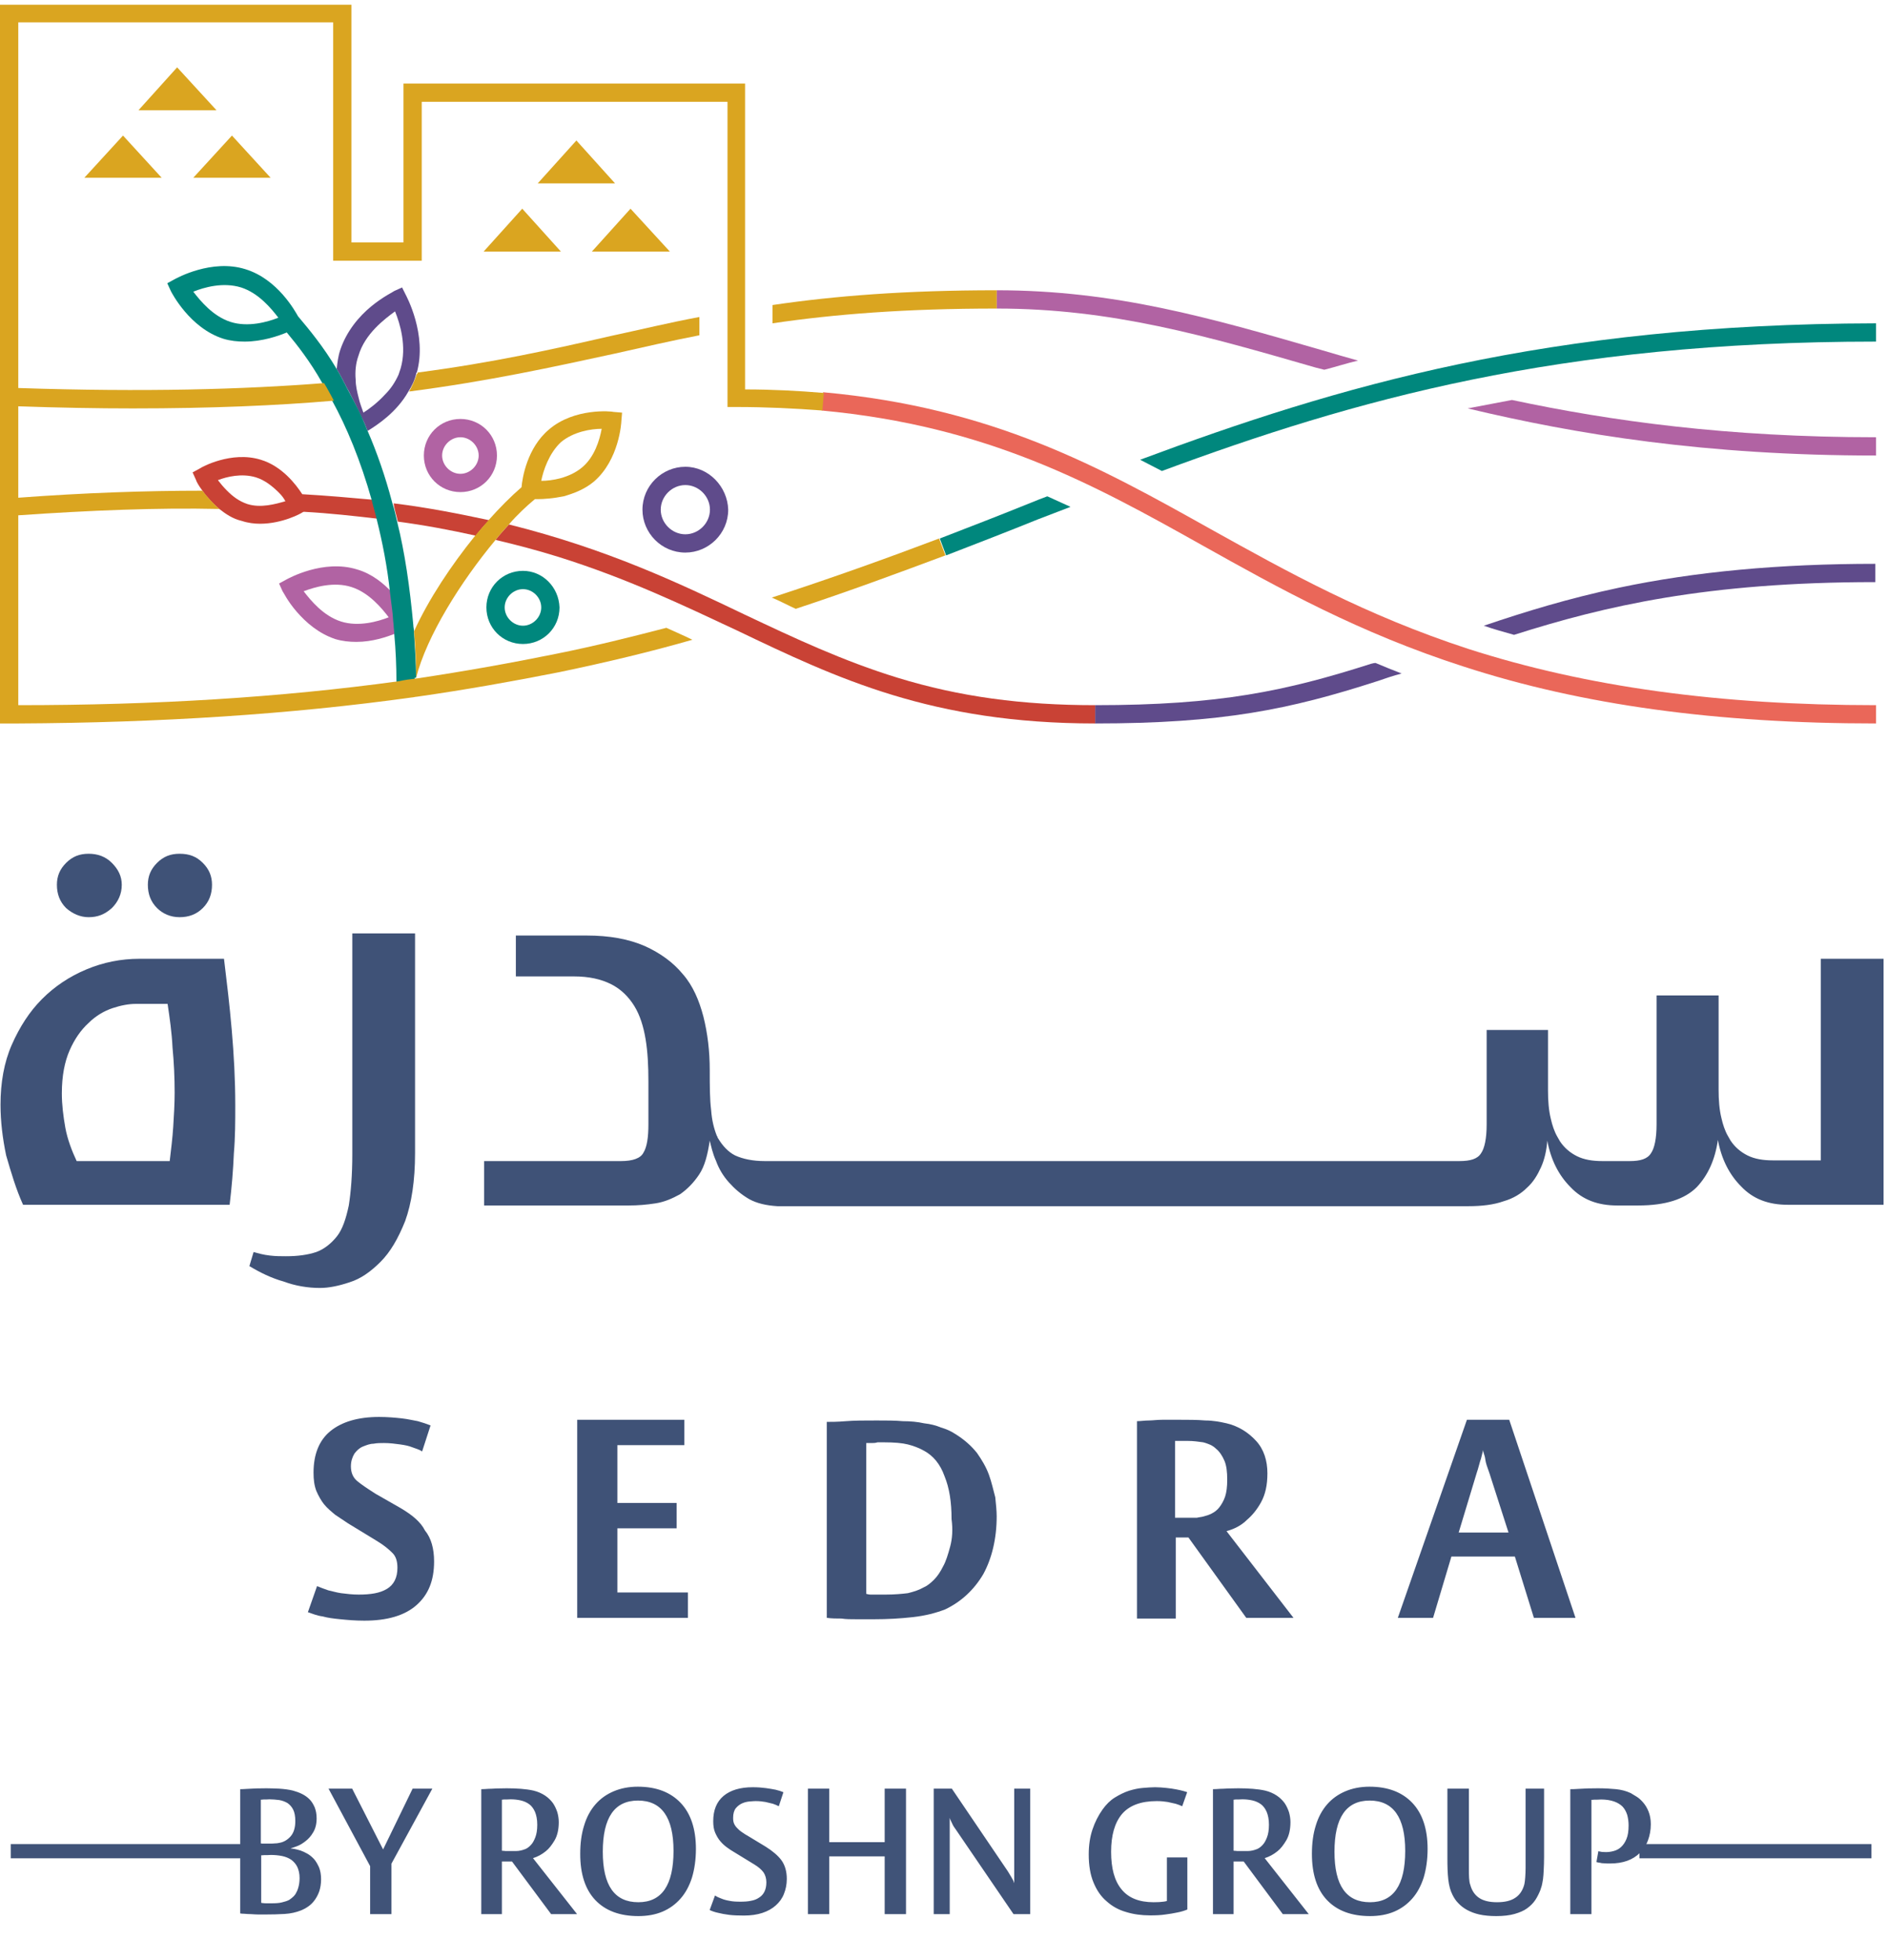
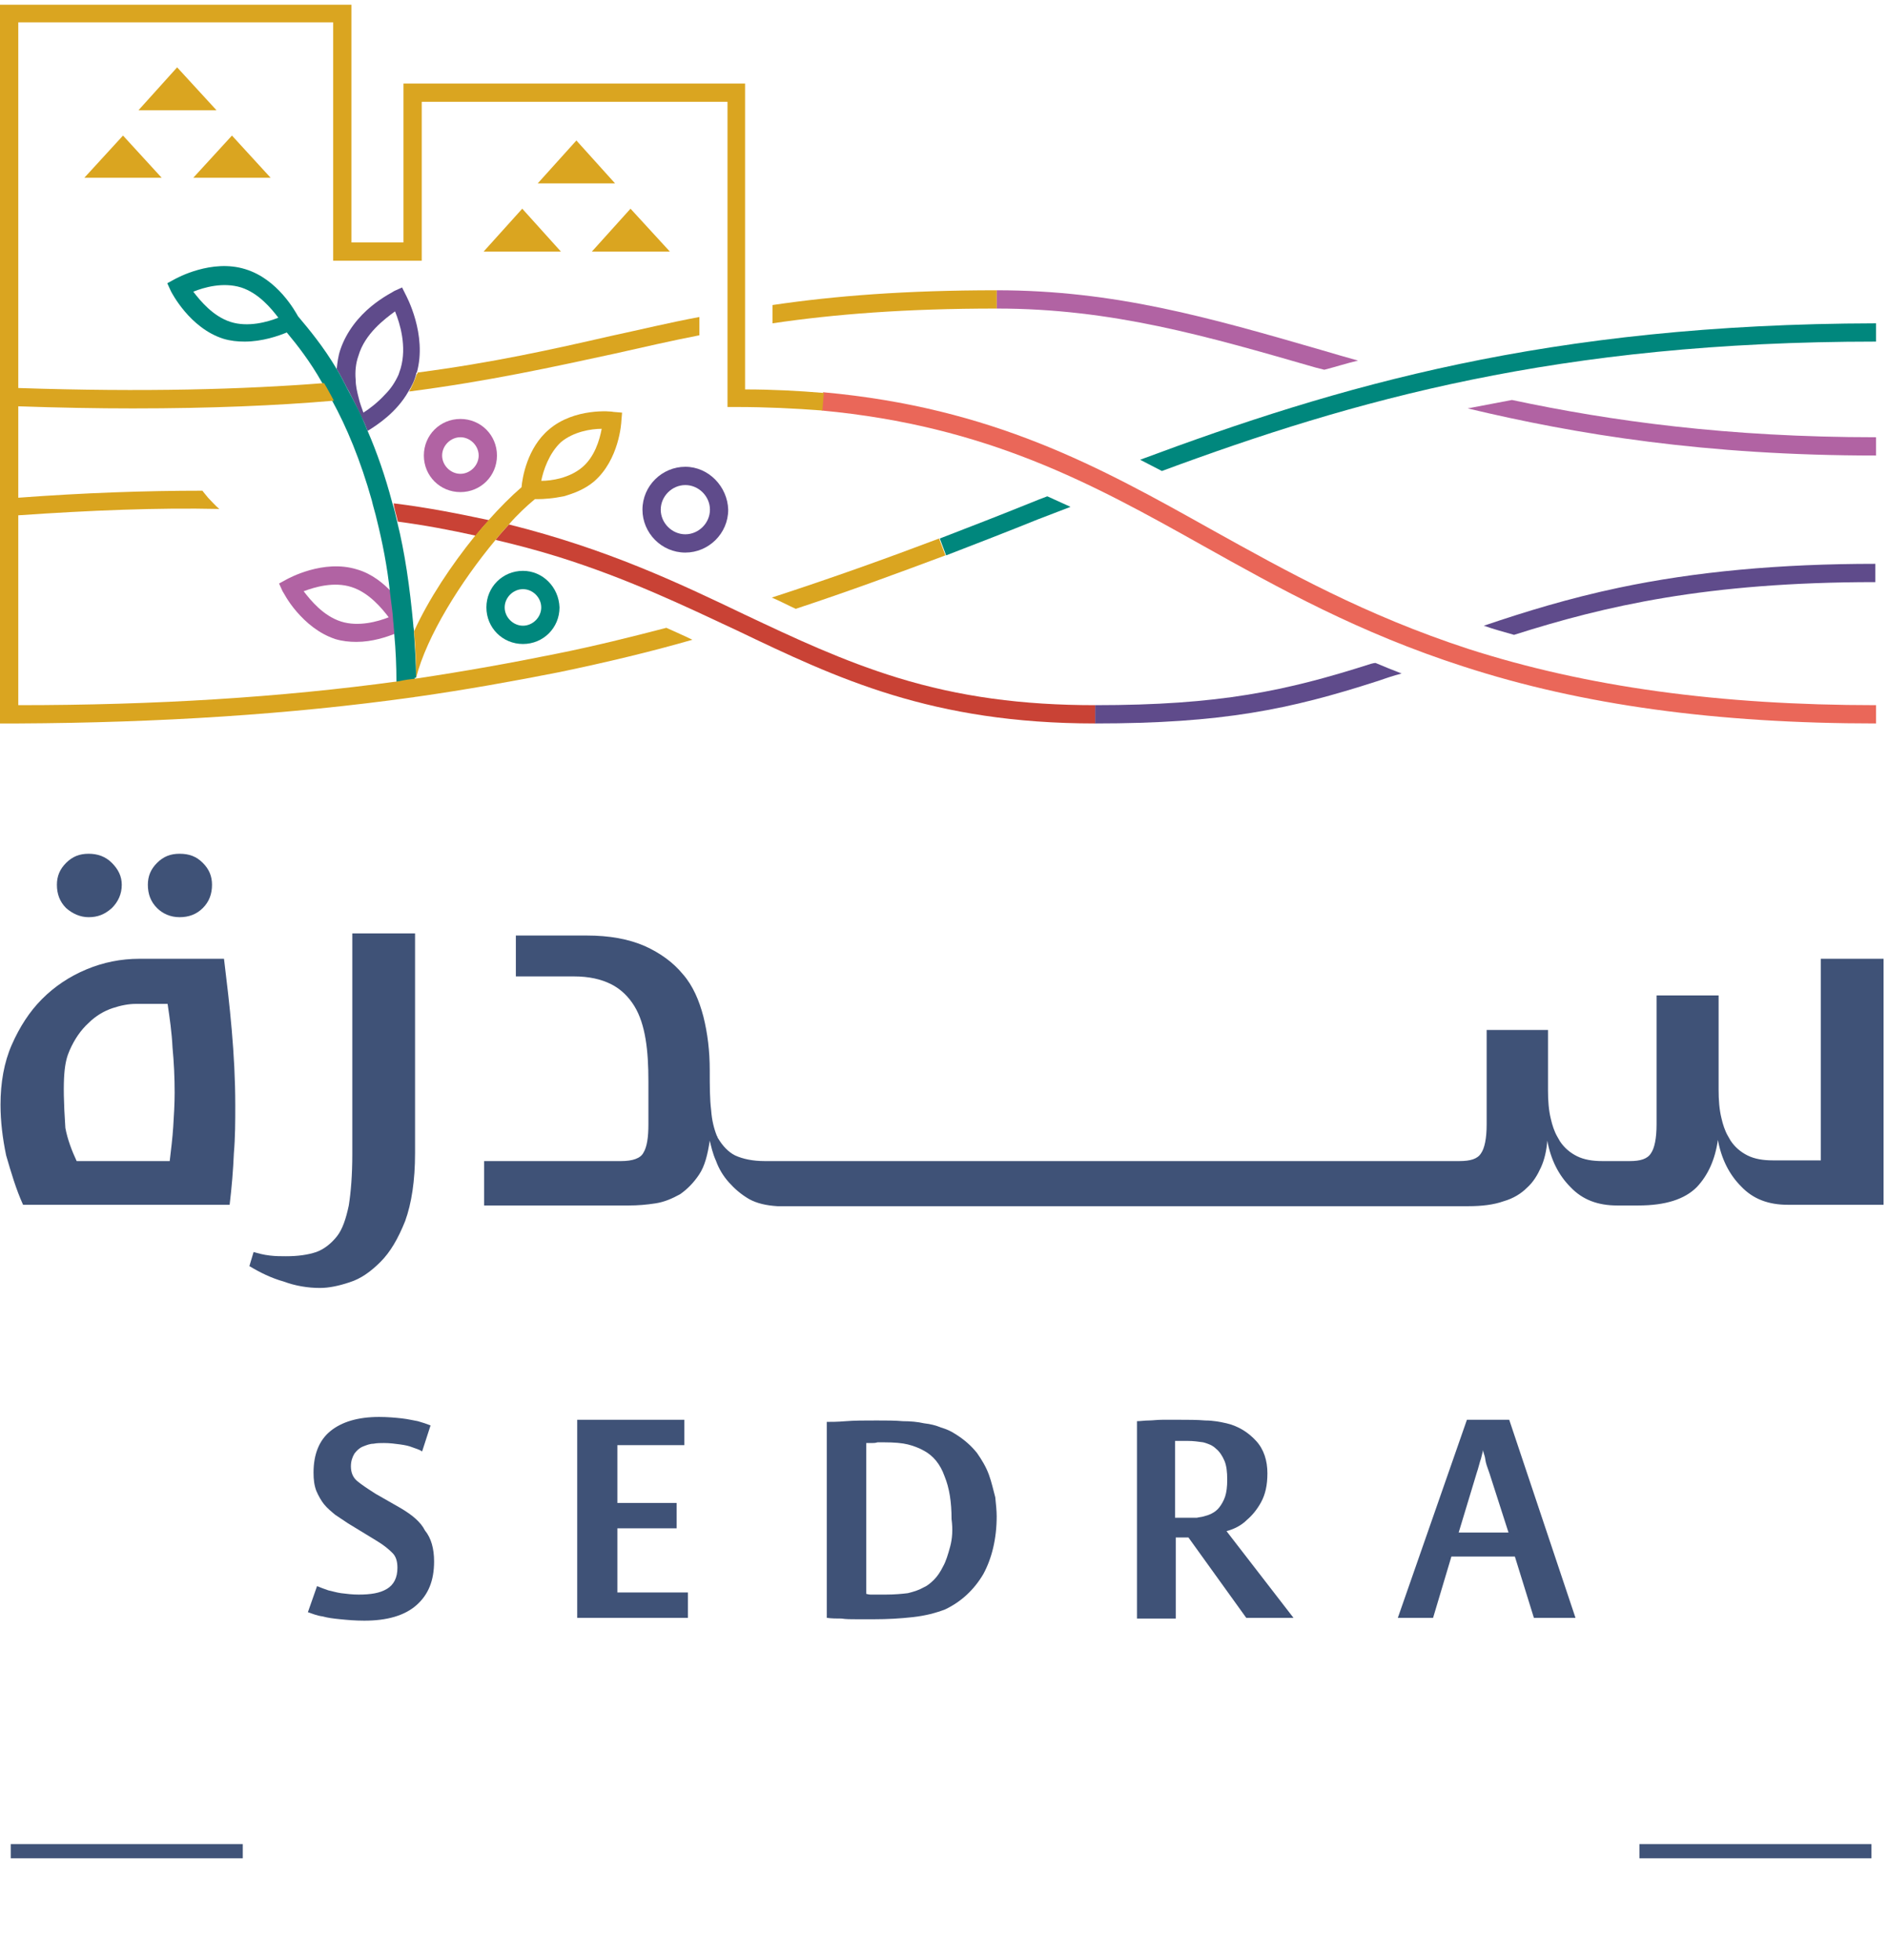
<svg xmlns="http://www.w3.org/2000/svg" width="210" height="218" viewBox="0 0 210 218" fill="none">
  <rect x="1.199" y="205.088" width="25.804" height="1.582" fill="#405378" />
-   <path d="M35.714 209.005C35.714 209.519 35.635 209.954 35.516 210.329C35.377 210.725 35.2 211.041 35.002 211.318C34.804 211.594 34.567 211.831 34.31 212.009C34.033 212.207 33.776 212.345 33.539 212.444C32.946 212.681 32.333 212.82 31.661 212.859C30.989 212.899 30.258 212.919 29.467 212.919C29.27 212.919 29.052 212.919 28.775 212.919C28.499 212.919 28.222 212.899 27.945 212.879C27.668 212.879 27.431 212.859 27.194 212.84C26.957 212.84 26.799 212.82 26.72 212.8V198.983C26.759 198.983 27.056 198.983 27.609 198.943C28.143 198.904 28.815 198.884 29.645 198.884C30.021 198.884 30.495 198.904 31.049 198.924C31.602 198.963 32.116 199.022 32.59 199.141C32.946 199.24 33.282 199.359 33.599 199.517C33.915 199.675 34.191 199.872 34.429 200.11C34.666 200.347 34.844 200.643 35.002 200.999C35.14 201.355 35.219 201.75 35.219 202.225C35.219 202.857 35.081 203.371 34.844 203.767C34.607 204.182 34.31 204.518 33.994 204.755C33.678 205.012 33.342 205.21 33.025 205.328C32.709 205.447 32.472 205.526 32.314 205.565C32.393 205.585 32.531 205.605 32.729 205.625C32.926 205.664 33.164 205.723 33.421 205.803C33.658 205.882 33.915 206 34.191 206.158C34.468 206.317 34.705 206.514 34.943 206.771C35.16 207.028 35.338 207.344 35.496 207.7C35.635 208.056 35.714 208.491 35.714 209.005ZM32.847 202.521C32.847 202.007 32.768 201.572 32.61 201.256C32.452 200.94 32.235 200.703 31.978 200.525C31.701 200.367 31.404 200.248 31.049 200.189C30.693 200.149 30.337 200.11 29.961 200.11C29.823 200.11 29.704 200.129 29.605 200.129C29.487 200.129 29.388 200.129 29.309 200.129C29.19 200.149 29.092 200.149 29.012 200.149V205.012C29.052 205.032 29.131 205.032 29.25 205.032H30.159C30.258 205.032 30.396 205.032 30.574 205.012C30.752 205.012 30.91 204.992 31.068 204.953C31.543 204.874 31.958 204.636 32.314 204.241C32.669 203.846 32.847 203.272 32.847 202.521ZM33.322 208.866C33.322 208.372 33.223 207.957 33.065 207.621C32.907 207.305 32.669 207.028 32.393 206.83C32.096 206.633 31.76 206.494 31.365 206.415C30.97 206.336 30.554 206.297 30.119 206.297C29.961 206.297 29.823 206.317 29.704 206.317C29.586 206.317 29.467 206.317 29.368 206.317C29.25 206.336 29.131 206.336 29.052 206.336V211.614C29.092 211.634 29.171 211.654 29.289 211.654C29.368 211.673 29.487 211.673 29.645 211.673H30.238C30.673 211.673 31.029 211.654 31.345 211.575C31.642 211.495 31.879 211.436 32.037 211.357C32.156 211.318 32.274 211.219 32.432 211.1C32.59 210.982 32.729 210.843 32.867 210.645C32.986 210.448 33.104 210.211 33.183 209.914C33.262 209.637 33.322 209.282 33.322 208.866ZM43.541 207.265V212.879H41.169V207.542L36.544 198.924H39.173L42.612 205.684L45.894 198.924H48.088L43.541 207.265ZM61.301 212.879L56.952 207.028H55.825V212.879H53.532V198.983C53.77 198.983 54.027 198.963 54.323 198.943C54.56 198.943 54.857 198.924 55.213 198.904C55.549 198.904 55.924 198.884 56.359 198.884C56.932 198.884 57.466 198.904 57.96 198.943C58.454 198.983 58.909 199.042 59.344 199.141C59.838 199.26 60.273 199.457 60.629 199.695C60.985 199.932 61.261 200.209 61.498 200.525C61.716 200.841 61.874 201.197 61.993 201.553C62.092 201.908 62.151 202.284 62.151 202.64C62.151 203.47 61.993 204.142 61.696 204.656C61.38 205.19 61.064 205.605 60.708 205.882C60.273 206.237 59.798 206.494 59.285 206.653L64.187 212.879H61.301ZM59.759 202.936C59.759 202.343 59.66 201.869 59.502 201.493C59.344 201.138 59.127 200.841 58.85 200.643C58.573 200.446 58.257 200.307 57.901 200.228C57.545 200.149 57.169 200.11 56.794 200.11C56.596 200.11 56.458 200.129 56.339 200.129C56.221 200.129 56.122 200.129 56.043 200.129C55.944 200.149 55.865 200.149 55.825 200.149V205.822C55.885 205.842 55.964 205.842 56.063 205.842C56.142 205.862 56.24 205.862 56.359 205.862H56.754C57.011 205.862 57.229 205.862 57.407 205.862C57.565 205.862 57.743 205.842 57.921 205.803C58.039 205.783 58.217 205.723 58.435 205.644C58.632 205.565 58.85 205.407 59.047 205.19C59.245 204.992 59.403 204.696 59.542 204.34C59.68 203.984 59.759 203.529 59.759 202.936ZM77.406 205.625C77.406 206.811 77.248 207.878 76.971 208.807C76.675 209.736 76.26 210.507 75.706 211.14C75.153 211.772 74.481 212.266 73.69 212.602C72.899 212.938 71.99 213.097 71.001 213.097C68.946 213.097 67.345 212.504 66.218 211.318C65.091 210.132 64.538 208.412 64.538 206.178C64.538 204.992 64.676 203.944 64.973 203.015C65.249 202.086 65.684 201.296 66.238 200.663C66.791 200.031 67.463 199.556 68.254 199.22C69.045 198.884 69.934 198.706 70.942 198.706C72.998 198.706 74.579 199.319 75.706 200.505C76.833 201.691 77.406 203.411 77.406 205.625ZM74.915 205.842C74.915 202.126 73.591 200.248 70.962 200.248C68.353 200.248 67.048 202.146 67.048 205.941C67.048 209.697 68.353 211.555 71.001 211.555C73.611 211.555 74.915 209.657 74.915 205.842ZM87.515 208.965C87.515 209.578 87.396 210.132 87.198 210.626C87.001 211.14 86.685 211.555 86.289 211.911C85.894 212.266 85.4 212.543 84.807 212.741C84.214 212.938 83.522 213.037 82.751 213.037C82.118 213.037 81.565 213.018 81.091 212.958C80.616 212.899 80.221 212.82 79.904 212.741C79.509 212.662 79.193 212.543 78.936 212.425L79.529 210.804C79.727 210.942 79.984 211.061 80.26 211.159C80.498 211.258 80.774 211.337 81.13 211.397C81.486 211.476 81.881 211.495 82.356 211.495C82.771 211.495 83.166 211.476 83.522 211.397C83.878 211.337 84.174 211.219 84.431 211.041C84.688 210.883 84.886 210.665 85.024 210.389C85.162 210.112 85.242 209.776 85.242 209.341C85.242 208.906 85.123 208.53 84.925 208.234C84.708 207.937 84.372 207.641 83.917 207.364L81.624 205.961C81.387 205.822 81.13 205.664 80.873 205.467C80.596 205.269 80.359 205.051 80.122 204.775C79.885 204.498 79.707 204.182 79.549 203.826C79.391 203.47 79.331 203.035 79.331 202.541C79.331 201.315 79.707 200.386 80.478 199.734C81.229 199.102 82.316 198.766 83.719 198.766C84.273 198.766 84.767 198.805 85.202 198.864C85.617 198.924 85.973 198.983 86.269 199.042C86.606 199.121 86.902 199.22 87.139 199.319L86.625 200.881C86.428 200.782 86.21 200.683 85.973 200.604C85.736 200.545 85.459 200.485 85.143 200.406C84.826 200.347 84.451 200.307 84.036 200.307C83.878 200.307 83.68 200.327 83.403 200.347C83.126 200.367 82.85 200.426 82.573 200.545C82.296 200.663 82.039 200.861 81.842 201.098C81.644 201.355 81.545 201.711 81.545 202.165C81.545 202.403 81.565 202.62 81.644 202.798C81.723 202.976 81.822 203.134 81.98 203.292C82.118 203.45 82.296 203.608 82.534 203.767C82.751 203.925 83.008 204.083 83.324 204.261L85.182 205.387C85.933 205.862 86.526 206.356 86.922 206.89C87.317 207.443 87.515 208.135 87.515 208.965ZM98.401 212.879V206.455H92.234V212.879H89.862V198.924H92.234V204.874H98.401V198.924H100.773V212.879H98.401ZM112.733 212.879L106.328 203.49C106.17 203.272 106.032 203.075 105.952 202.897L105.755 202.482C105.695 202.363 105.656 202.245 105.636 202.165V212.879H103.857V198.924H105.873L112.1 208.115C112.258 208.392 112.396 208.609 112.495 208.768C112.574 208.926 112.653 209.064 112.713 209.163C112.752 209.282 112.792 209.38 112.812 209.44V198.924H114.591V212.879H112.733ZM132.068 212.365C131.732 212.504 131.357 212.622 130.922 212.701C130.546 212.78 130.111 212.859 129.617 212.919C129.103 212.998 128.55 213.018 127.917 213.018C126.968 213.018 126.079 212.899 125.249 212.642C124.418 212.405 123.707 212.009 123.094 211.456C122.461 210.922 121.987 210.23 121.631 209.361C121.275 208.511 121.098 207.463 121.098 206.237C121.098 205.21 121.236 204.3 121.513 203.47C121.789 202.64 122.165 201.908 122.639 201.236C123.035 200.683 123.489 200.228 124.003 199.912C124.517 199.596 125.031 199.339 125.565 199.161C126.079 199.003 126.593 198.884 127.107 198.845C127.621 198.805 128.075 198.766 128.471 198.766C128.905 198.766 129.34 198.805 129.736 198.845C130.131 198.884 130.507 198.943 130.823 199.003C131.139 199.062 131.396 199.121 131.614 199.181C131.811 199.24 131.969 199.279 132.048 199.319L131.495 200.881C131.278 200.782 131.04 200.683 130.764 200.604C130.526 200.545 130.23 200.485 129.874 200.406C129.518 200.347 129.123 200.307 128.668 200.307C126.889 200.307 125.604 200.802 124.794 201.75C123.984 202.719 123.588 204.122 123.588 205.941C123.588 207.799 123.964 209.183 124.754 210.132C125.525 211.08 126.711 211.555 128.312 211.555C128.767 211.555 129.123 211.535 129.4 211.495C129.538 211.476 129.676 211.456 129.795 211.416V206.573H132.068V212.365ZM142.685 212.879L138.337 207.028H137.21V212.879H134.917V198.983C135.154 198.983 135.411 198.963 135.707 198.943C135.945 198.943 136.241 198.924 136.597 198.904C136.933 198.904 137.309 198.884 137.743 198.884C138.317 198.884 138.85 198.904 139.345 198.943C139.839 198.983 140.293 199.042 140.728 199.141C141.222 199.26 141.657 199.457 142.013 199.695C142.369 199.932 142.646 200.209 142.883 200.525C143.1 200.841 143.258 201.197 143.377 201.553C143.476 201.908 143.535 202.284 143.535 202.64C143.535 203.47 143.377 204.142 143.081 204.656C142.764 205.19 142.448 205.605 142.092 205.882C141.657 206.237 141.183 206.494 140.669 206.653L145.571 212.879H142.685ZM141.143 202.936C141.143 202.343 141.045 201.869 140.886 201.493C140.728 201.138 140.511 200.841 140.234 200.643C139.957 200.446 139.641 200.307 139.285 200.228C138.93 200.149 138.554 200.11 138.178 200.11C137.981 200.11 137.842 200.129 137.724 200.129C137.605 200.129 137.506 200.129 137.427 200.129C137.328 200.149 137.249 200.149 137.21 200.149V205.822C137.269 205.842 137.348 205.842 137.447 205.842C137.526 205.862 137.625 205.862 137.743 205.862H138.139C138.396 205.862 138.613 205.862 138.791 205.862C138.949 205.862 139.127 205.842 139.305 205.803C139.424 205.783 139.602 205.723 139.819 205.644C140.017 205.565 140.234 205.407 140.432 205.19C140.629 204.992 140.788 204.696 140.926 204.34C141.064 203.984 141.143 203.529 141.143 202.936ZM158.79 205.625C158.79 206.811 158.632 207.878 158.356 208.807C158.059 209.736 157.644 210.507 157.09 211.14C156.537 211.772 155.865 212.266 155.074 212.602C154.284 212.938 153.374 213.097 152.386 213.097C150.33 213.097 148.729 212.504 147.602 211.318C146.476 210.132 145.922 208.412 145.922 206.178C145.922 204.992 146.06 203.944 146.357 203.015C146.634 202.086 147.069 201.296 147.622 200.663C148.176 200.031 148.848 199.556 149.638 199.22C150.429 198.884 151.318 198.706 152.327 198.706C154.382 198.706 155.964 199.319 157.09 200.505C158.217 201.691 158.79 203.411 158.79 205.625ZM156.3 205.842C156.3 202.126 154.975 200.248 152.346 200.248C149.737 200.248 148.432 202.146 148.432 205.941C148.432 209.697 149.737 211.555 152.386 211.555C154.995 211.555 156.3 209.657 156.3 205.842ZM171.746 206.514C171.746 207.068 171.726 207.562 171.706 207.957C171.686 208.353 171.667 208.708 171.627 208.985C171.588 209.282 171.528 209.519 171.489 209.716C171.429 209.914 171.37 210.092 171.331 210.211C171.172 210.606 170.995 210.962 170.777 211.298C170.54 211.654 170.243 211.95 169.868 212.227C169.492 212.504 169.018 212.701 168.464 212.859C167.911 213.018 167.219 213.097 166.428 213.097C165.717 213.097 165.084 213.037 164.55 212.919C164.017 212.8 163.562 212.622 163.167 212.405C162.771 212.187 162.455 211.93 162.198 211.654C161.921 211.377 161.724 211.061 161.566 210.744C161.328 210.29 161.17 209.716 161.091 209.025C161.012 208.333 160.992 207.542 160.992 206.633V198.924H163.384V207.839C163.384 208.194 163.384 208.53 163.404 208.847C163.424 209.163 163.463 209.44 163.542 209.637C163.72 210.29 164.056 210.764 164.531 211.08C165.005 211.397 165.677 211.555 166.507 211.555C167.377 211.555 168.049 211.397 168.543 211.061C169.038 210.744 169.374 210.23 169.552 209.558C169.591 209.361 169.631 209.104 169.65 208.768C169.67 208.451 169.69 208.115 169.69 207.759V198.924H171.746V206.514ZM183.618 202.877C183.618 203.549 183.499 204.142 183.301 204.676C183.104 205.229 182.807 205.684 182.412 206.06C182.016 206.455 181.542 206.751 180.989 206.949C180.435 207.147 179.803 207.246 179.091 207.246C178.834 207.246 178.617 207.246 178.439 207.226C178.241 207.226 178.083 207.206 177.964 207.166C177.806 207.147 177.687 207.127 177.569 207.087L177.786 205.862C177.826 205.901 177.905 205.921 177.984 205.921C178.103 205.961 178.32 205.98 178.636 205.98C178.913 205.98 179.19 205.941 179.486 205.862C179.783 205.783 180.06 205.644 180.297 205.427C180.534 205.21 180.751 204.913 180.91 204.518C181.068 204.142 181.147 203.648 181.147 203.015C181.147 202.581 181.087 202.185 180.989 201.829C180.87 201.474 180.712 201.177 180.475 200.92C180.237 200.683 179.921 200.485 179.526 200.347C179.13 200.209 178.636 200.129 178.083 200.129C177.925 200.129 177.767 200.149 177.648 200.149C177.529 200.149 177.411 200.149 177.312 200.149C177.193 200.169 177.094 200.169 177.015 200.169V212.879H174.663V198.983C174.841 198.983 175.177 198.983 175.691 198.943C176.205 198.904 176.877 198.884 177.727 198.884C178.498 198.884 179.17 198.924 179.763 198.983C180.336 199.042 180.87 199.181 181.384 199.418C181.562 199.517 181.779 199.655 182.036 199.813C182.293 199.971 182.53 200.189 182.768 200.465C183.005 200.742 183.202 201.058 183.361 201.454C183.519 201.849 183.618 202.324 183.618 202.877Z" fill="#405378" />
  <rect x="182.352" y="205.088" width="25.804" height="1.582" fill="#405378" />
  <path d="M208.672 78.425V80.459C191.002 80.459 175.991 78.425 162.778 74.124C151.129 70.37 142.294 65.443 133.772 60.672C121.497 53.79 109.848 47.377 91.397 45.656L91.553 43.623C110.473 45.343 122.279 51.913 134.71 58.873C143.154 63.566 151.832 68.415 163.325 72.169C176.46 76.392 191.237 78.425 208.672 78.425Z" fill="#EA6759" />
  <path d="M180.056 65.365C174.505 66.538 169.658 68.024 165.045 69.588C166.139 69.979 167.312 70.292 168.407 70.605C178.492 67.398 189.829 64.739 208.593 64.739V62.705C197.96 62.705 188.578 63.566 180.056 65.365Z" fill="#5F4B8B" />
  <path d="M152.536 73.811C142.997 76.861 135.648 78.425 121.81 78.425V80.459C135.961 80.459 143.466 78.895 153.161 75.766C154.099 75.453 154.959 75.141 155.898 74.906C154.881 74.515 153.943 74.124 153.005 73.733C152.77 73.733 152.614 73.811 152.536 73.811Z" fill="#5F4B8B" />
  <path d="M76.229 51.913C73.649 51.913 71.46 54.024 71.46 56.683C71.46 59.264 73.571 61.454 76.229 61.454C78.809 61.454 80.998 59.342 80.998 56.683C80.92 54.102 78.809 51.913 76.229 51.913ZM76.229 59.421C74.744 59.421 73.493 58.169 73.493 56.683C73.493 55.197 74.744 53.946 76.229 53.946C77.715 53.946 78.966 55.197 78.966 56.683C78.966 58.169 77.715 59.421 76.229 59.421Z" fill="#5F4B8B" />
  <path d="M44.721 31.969L43.861 32.36C43.783 32.439 42.61 32.986 41.281 34.081C39.952 35.176 38.545 36.818 37.841 38.93C37.607 39.634 37.528 40.338 37.45 41.042C37.685 41.433 37.919 41.824 38.154 42.293C38.232 42.528 38.388 42.684 38.467 42.919C38.701 43.31 38.936 43.779 39.17 44.248C39.639 45.108 40.03 46.047 40.499 46.985C40.656 47.298 40.734 47.611 40.89 47.924C41.907 47.298 44.096 45.891 45.425 43.544C45.816 42.919 46.129 42.293 46.285 41.589C46.285 41.511 46.285 41.433 46.363 41.433C47.536 37.209 45.19 32.908 45.112 32.751L44.721 31.969ZM40.421 45.891C40.265 45.421 40.03 44.874 39.874 44.17C39.718 43.544 39.561 42.919 39.561 42.215C39.483 41.354 39.561 40.416 39.874 39.556C40.578 37.131 42.767 35.489 43.939 34.629C44.487 35.958 45.269 38.539 44.565 40.963C44.487 41.198 44.408 41.433 44.33 41.667C43.939 42.528 43.47 43.231 42.845 43.857C41.985 44.796 41.047 45.499 40.421 45.891Z" fill="#5F4B8B" />
  <path d="M168.173 44.483C166.531 44.796 164.889 45.108 163.247 45.421C175.366 48.315 189.673 50.661 208.672 50.661V48.628C192.175 48.628 179.197 46.829 168.173 44.483Z" fill="#B163A3" />
  <path d="M110.864 32.282V34.316C123.686 34.316 134.163 37.366 146.36 40.885C146.672 40.963 146.985 41.042 147.298 41.12C148.549 40.807 149.721 40.416 151.051 40.103C149.643 39.712 148.314 39.321 146.985 38.93C134.554 35.332 123.999 32.282 110.864 32.282Z" fill="#B163A3" />
  <path d="M51.21 46.594C48.943 46.594 47.145 48.393 47.145 50.661C47.145 52.929 48.943 54.728 51.21 54.728C53.477 54.728 55.276 52.929 55.276 50.661C55.276 48.393 53.477 46.594 51.21 46.594ZM51.21 52.695C50.115 52.695 49.177 51.756 49.177 50.661C49.177 49.566 50.115 48.628 51.21 48.628C52.305 48.628 53.243 49.566 53.243 50.661C53.243 51.756 52.305 52.695 51.21 52.695Z" fill="#B163A3" />
  <path d="M43.861 67.789C43.783 67.163 43.705 66.538 43.627 65.912C42.688 64.895 41.359 63.8 39.717 63.331C35.965 62.158 32.056 64.348 31.899 64.426L31.039 64.895L31.43 65.755C31.508 65.834 31.977 66.85 32.994 68.024C34.01 69.197 35.417 70.448 37.294 71.074C38.076 71.308 38.857 71.387 39.639 71.387C41.438 71.387 43.001 70.839 44.017 70.448C44.017 70.057 43.939 69.744 43.939 69.353C43.939 68.884 43.861 68.336 43.861 67.789ZM39.092 65.286C41.047 65.912 42.454 67.632 43.236 68.649C42.063 69.118 39.874 69.744 37.919 69.118C35.965 68.493 34.557 66.772 33.776 65.755C35.026 65.286 37.137 64.661 39.092 65.286Z" fill="#B163A3" />
  <path d="M99.84 75.375C93.742 73.498 88.425 70.996 82.796 68.336C75.447 64.817 67.55 61.063 56.605 58.326C56.136 58.873 55.588 59.421 55.119 60.046C57.465 60.594 59.81 61.219 62.078 61.923C69.818 64.348 75.994 67.32 82.014 70.135C93.116 75.453 103.671 80.459 121.81 80.459V78.425C113.679 78.425 106.72 77.487 99.84 75.375Z" fill="#C94235" />
  <path d="M44.251 58.013C47.222 58.404 50.115 58.951 52.93 59.577C53.399 58.951 53.868 58.404 54.415 57.856C51.132 57.153 47.613 56.449 43.782 55.979C43.86 56.605 44.095 57.309 44.251 58.013Z" fill="#C94235" />
-   <path d="M33.618 54.963C32.915 53.868 31.351 51.834 29.006 51.13C25.722 50.114 22.36 51.991 22.282 52.069L21.422 52.538L21.813 53.399C21.813 53.477 22.047 53.946 22.516 54.572C22.673 54.806 22.907 55.119 23.142 55.354C23.455 55.745 23.924 56.214 24.393 56.605C25.096 57.153 25.878 57.7 26.895 57.935C27.598 58.169 28.302 58.248 28.927 58.248C31.429 58.248 33.54 57.074 33.618 56.996L33.775 56.918C36.668 57.074 39.404 57.387 42.141 57.7C41.984 56.996 41.75 56.292 41.593 55.588C39.013 55.354 36.355 55.119 33.618 54.963ZM27.52 56.058C26.582 55.745 25.878 55.197 25.253 54.572C24.862 54.181 24.471 53.711 24.236 53.399C25.253 53.008 26.895 52.617 28.458 53.086C29.475 53.399 30.335 54.102 31.038 54.806C31.351 55.119 31.586 55.432 31.742 55.745C30.648 56.058 29.006 56.527 27.52 56.058Z" fill="#C94235" />
  <path d="M126.813 51.13C127.595 51.522 128.455 51.991 129.237 52.382C150.581 44.483 173.333 37.991 208.672 37.991V35.958C172.082 36.036 148.861 42.919 126.813 51.13Z" fill="#00877D" />
  <path d="M114.695 55.901C111.411 57.231 107.971 58.56 104.531 59.89L105.235 61.767C108.675 60.437 112.115 59.108 115.399 57.778C116.65 57.309 117.822 56.84 119.073 56.37C118.213 55.979 117.353 55.588 116.493 55.197C115.868 55.432 115.242 55.667 114.695 55.901Z" fill="#00877D" />
  <path d="M58.168 63.487C55.901 63.487 54.102 65.286 54.102 67.554C54.102 69.822 55.901 71.621 58.168 71.621C60.435 71.621 62.234 69.822 62.234 67.554C62.155 65.286 60.357 63.487 58.168 63.487ZM58.168 69.588C57.074 69.588 56.135 68.649 56.135 67.554C56.135 66.459 57.074 65.521 58.168 65.521C59.263 65.521 60.201 66.459 60.201 67.554C60.201 68.649 59.263 69.588 58.168 69.588Z" fill="#00877D" />
  <path d="M46.284 75.375C46.284 73.576 46.128 71.856 46.05 70.213C46.05 69.979 45.972 69.744 45.972 69.51C45.581 65.286 45.033 61.454 44.173 58.013C44.017 57.309 43.861 56.605 43.626 55.901C42.844 52.929 41.906 50.27 40.89 47.924C40.733 47.611 40.655 47.298 40.499 46.985C40.108 46.047 39.639 45.108 39.17 44.248C38.935 43.779 38.701 43.388 38.466 42.919C38.388 42.684 38.231 42.528 38.153 42.293C37.919 41.824 37.684 41.433 37.45 41.041C35.964 38.539 34.401 36.662 33.15 35.176C32.837 34.628 30.882 31.031 27.286 29.936C23.533 28.763 19.624 30.953 19.467 31.031L18.607 31.5L18.998 32.36C19.076 32.517 21.109 36.505 24.862 37.679C25.644 37.913 26.426 37.991 27.208 37.991C29.162 37.991 30.96 37.366 31.899 36.975C33.071 38.383 34.479 40.181 35.808 42.528C36.199 43.153 36.511 43.779 36.902 44.483C38.544 47.455 40.108 51.209 41.359 55.667C41.515 56.37 41.75 57.074 41.906 57.778C42.532 60.281 43.079 63.018 43.392 65.99C43.47 66.616 43.548 67.242 43.626 67.867C43.704 68.415 43.704 68.962 43.782 69.51C43.782 69.822 43.861 70.213 43.861 70.604C44.017 72.325 44.095 74.046 44.095 75.844C44.799 75.766 45.424 75.688 46.128 75.532V75.375H46.284ZM26.817 31.969C28.771 32.595 30.179 34.316 30.96 35.332C29.788 35.802 27.599 36.427 25.644 35.802C23.689 35.176 22.282 33.455 21.5 32.439C22.673 31.969 24.784 31.344 26.817 31.969Z" fill="#00877D" />
  <path d="M85.924 33.925V35.958C92.804 34.941 100.701 34.316 110.864 34.316V32.282C100.701 32.282 92.804 32.908 85.924 33.925Z" fill="#DAA520" />
  <path d="M85.846 66.459C86.784 66.85 87.644 67.32 88.504 67.711C94.446 65.755 99.919 63.722 105.157 61.767L104.453 59.89C98.668 62.08 92.57 64.27 85.846 66.459Z" fill="#DAA520" />
  <path d="M91.631 43.701C88.817 43.466 85.924 43.31 82.875 43.31V9.289H44.877V26.964H39.092V0.529H17.904H16.888H0V45.108V55.432V80.459H1.016H2.033C17.826 80.38 32.29 79.442 45.816 77.565C45.972 77.565 46.206 77.487 46.363 77.487C51.836 76.705 57.074 75.766 62.234 74.749C67.472 73.655 72.398 72.481 77.011 71.152C76.073 70.683 75.134 70.292 74.118 69.822C70.209 70.839 66.143 71.856 61.843 72.716C56.839 73.733 51.601 74.671 46.363 75.453C45.659 75.532 45.034 75.61 44.33 75.766C31.195 77.565 17.279 78.425 2.033 78.425V57.309C10.008 56.761 17.513 56.449 24.393 56.605C23.924 56.214 23.533 55.745 23.142 55.354C22.908 55.041 22.673 54.806 22.517 54.572C16.184 54.572 9.382 54.806 2.033 55.354V45.187C6.567 45.343 10.789 45.421 14.777 45.421C23.455 45.421 30.804 45.108 37.137 44.561C36.746 43.857 36.434 43.231 36.043 42.606C27.052 43.31 16.106 43.623 2.033 43.153V2.485H16.888H17.904H37.059V28.997H46.91V11.322H80.92V45.265H81.936C85.22 45.265 88.426 45.421 91.475 45.656L91.631 43.701Z" fill="#DAA520" />
  <path d="M46.441 41.433C46.441 41.511 46.441 41.589 46.363 41.589C46.128 42.293 45.816 42.997 45.503 43.544C54.494 42.371 61.531 40.807 68.411 39.321C71.538 38.617 74.587 37.913 77.793 37.288V35.254C74.431 35.88 71.225 36.662 67.942 37.366C61.452 38.852 54.807 40.338 46.441 41.433Z" fill="#DAA520" />
  <path d="M70.131 23.21L65.831 27.981H74.509L70.131 23.21Z" fill="#DAA520" />
  <path d="M59.81 20.395H68.411L64.111 15.624L59.81 20.395Z" fill="#DAA520" />
  <path d="M53.79 27.981H62.39L58.09 23.21L53.79 27.981Z" fill="#DAA520" />
  <path d="M61.061 47.767C58.637 49.801 58.09 53.164 58.012 54.181C56.839 55.197 55.588 56.449 54.337 57.856C53.868 58.404 53.321 59.029 52.852 59.577C50.194 62.862 47.692 66.616 46.05 70.213C46.206 71.856 46.284 73.576 46.284 75.375C47.457 70.761 51.21 64.739 55.119 60.046C55.588 59.421 56.136 58.873 56.605 58.326C57.543 57.231 58.559 56.292 59.497 55.51C59.576 55.51 59.654 55.51 59.81 55.51C60.514 55.51 61.53 55.432 62.703 55.197C63.797 54.885 65.048 54.415 66.065 53.555C68.879 51.13 69.114 46.985 69.114 46.829L69.192 45.891L68.254 45.812C68.019 45.734 63.876 45.343 61.061 47.767ZM64.736 51.991C63.328 53.164 61.374 53.477 60.201 53.477C60.436 52.304 61.061 50.427 62.39 49.175C63.797 48.002 65.752 47.689 66.925 47.689C66.69 48.941 66.143 50.818 64.736 51.991Z" fill="#DAA520" />
  <path d="M25.8 15.076L21.5 19.769H30.1L25.8 15.076Z" fill="#DAA520" />
  <path d="M19.702 7.49L15.402 12.261H24.081L19.702 7.49Z" fill="#DAA520" />
  <path d="M9.382 19.769H17.982L13.682 15.076L9.382 19.769Z" fill="#DAA520" />
  <g clip-path="url(#clip0_11_1658)">
    <path d="M202.529 106.63V129.05H197.197C196.099 129.05 195.158 128.894 194.374 128.502C193.589 128.11 192.962 127.561 192.492 126.855C192.413 126.699 192.256 126.463 192.178 126.307C191.864 125.758 191.629 125.052 191.472 124.347C191.237 123.406 191.158 122.309 191.158 121.211V110.707H184.258V125.052C184.258 126.62 184.023 127.718 183.63 128.266C183.238 128.894 182.454 129.129 181.278 129.129H178.22C177.122 129.129 176.181 128.972 175.397 128.58C174.613 128.188 173.985 127.639 173.515 126.934C173.436 126.777 173.279 126.542 173.201 126.385C172.887 125.836 172.652 125.131 172.495 124.425C172.26 123.485 172.182 122.387 172.182 121.29V114.548H165.359V125.052C165.359 126.62 165.124 127.718 164.732 128.266C164.34 128.894 163.556 129.129 162.301 129.129H85.061C83.727 129.129 82.63 128.894 81.767 128.502C80.983 128.11 80.356 127.404 79.885 126.62C79.807 126.542 79.807 126.385 79.728 126.307C79.415 125.523 79.179 124.582 79.101 123.485C78.944 122.23 78.944 120.741 78.944 119.016C78.944 116.9 78.709 114.94 78.238 113.058C77.768 111.255 77.062 109.609 75.964 108.355C74.866 107.022 73.455 106.003 71.73 105.219C69.926 104.435 67.809 104.043 65.221 104.043H57.379V108.59H63.809C65.535 108.59 66.868 108.904 67.966 109.452C69.064 110.001 69.926 110.863 70.553 111.882C71.181 112.902 71.573 114.156 71.808 115.567C72.043 116.978 72.122 118.546 72.122 120.27V125.052C72.122 126.463 71.965 127.561 71.573 128.188C71.259 128.815 70.397 129.129 69.064 129.129H53.851V134.067H69.926C70.945 134.067 71.886 133.989 72.906 133.832C73.925 133.676 74.788 133.284 75.65 132.813C76.435 132.264 77.14 131.559 77.768 130.618C78.395 129.678 78.709 128.423 78.944 126.855C79.101 127.483 79.258 128.266 79.65 129.129C79.963 129.991 80.434 130.775 81.061 131.481C81.689 132.186 82.394 132.813 83.335 133.362C84.198 133.832 85.217 134.067 86.472 134.146H163.321C164.81 134.146 166.144 133.989 167.241 133.597C168.339 133.284 169.202 132.735 169.829 132.108C170.535 131.481 171.005 130.697 171.397 129.834C171.79 128.972 172.025 127.953 172.103 126.855C172.495 128.972 173.358 130.697 174.691 132.029C176.024 133.44 177.749 134.067 179.866 134.067H182.219C185.277 134.067 187.394 133.362 188.728 132.029C189.982 130.697 190.766 128.972 191.08 126.777C191.472 128.894 192.335 130.618 193.668 131.951C195.001 133.362 196.726 133.989 198.843 133.989H209.508V106.63H202.529Z" fill="#3F5277" />
    <path d="M35.58 143.239C36.599 143.239 37.697 143.004 38.873 142.612C40.128 142.22 41.225 141.436 42.323 140.339C43.421 139.241 44.284 137.752 45.068 135.792C45.774 133.832 46.166 131.324 46.166 128.266V103.808H39.187V128.345C39.187 130.697 39.03 132.578 38.795 134.067C38.481 135.557 38.089 136.733 37.462 137.517C36.834 138.301 36.05 138.928 35.187 139.241C34.246 139.555 33.148 139.712 31.816 139.712C31.267 139.712 30.639 139.712 30.012 139.633C29.306 139.555 28.757 139.398 28.208 139.241L27.738 140.809C28.914 141.515 30.169 142.142 31.58 142.534C32.835 143.004 34.246 143.239 35.58 143.239Z" fill="#3F5277" />
-     <path d="M2.566 133.989H25.542C25.777 132.029 25.934 130.148 26.013 128.266C26.169 126.463 26.169 124.66 26.169 122.936C26.169 120.035 26.013 117.292 25.777 114.548C25.542 111.804 25.228 109.217 24.915 106.63H15.505C13.466 106.63 11.505 107.022 9.623 107.806C7.741 108.59 6.095 109.688 4.683 111.099C3.272 112.51 2.174 114.234 1.311 116.194C0.449 118.154 0.057 120.427 0.057 122.857C0.057 124.739 0.292 126.62 0.684 128.502C1.233 130.383 1.782 132.264 2.566 133.989ZM7.741 116.821C8.29 115.567 8.996 114.548 9.859 113.764C10.643 112.98 11.584 112.431 12.525 112.118C13.466 111.804 14.329 111.647 15.113 111.647H18.641C18.877 113.215 19.112 114.861 19.19 116.508C19.347 118.154 19.426 119.8 19.426 121.525C19.426 122.779 19.347 124.033 19.269 125.288C19.19 126.542 19.034 127.796 18.877 129.129H8.526C7.977 127.953 7.506 126.699 7.271 125.444C7.036 124.112 6.879 122.857 6.879 121.603C6.879 119.643 7.193 118.075 7.741 116.821Z" fill="#3F5277" />
+     <path d="M2.566 133.989H25.542C25.777 132.029 25.934 130.148 26.013 128.266C26.169 126.463 26.169 124.66 26.169 122.936C26.169 120.035 26.013 117.292 25.777 114.548C25.542 111.804 25.228 109.217 24.915 106.63H15.505C13.466 106.63 11.505 107.022 9.623 107.806C7.741 108.59 6.095 109.688 4.683 111.099C3.272 112.51 2.174 114.234 1.311 116.194C0.449 118.154 0.057 120.427 0.057 122.857C0.057 124.739 0.292 126.62 0.684 128.502C1.233 130.383 1.782 132.264 2.566 133.989ZM7.741 116.821C8.29 115.567 8.996 114.548 9.859 113.764C10.643 112.98 11.584 112.431 12.525 112.118C13.466 111.804 14.329 111.647 15.113 111.647H18.641C18.877 113.215 19.112 114.861 19.19 116.508C19.347 118.154 19.426 119.8 19.426 121.525C19.426 122.779 19.347 124.033 19.269 125.288C19.19 126.542 19.034 127.796 18.877 129.129H8.526C7.977 127.953 7.506 126.699 7.271 125.444C6.879 119.643 7.193 118.075 7.741 116.821Z" fill="#3F5277" />
    <path d="M19.974 102.005C20.994 102.005 21.857 101.691 22.562 100.986C23.268 100.28 23.582 99.418 23.582 98.399C23.582 97.458 23.268 96.674 22.562 95.969C21.857 95.263 21.072 94.95 19.974 94.95C18.955 94.95 18.171 95.263 17.465 95.969C16.759 96.674 16.446 97.458 16.446 98.399C16.446 99.418 16.759 100.28 17.465 100.986C18.093 101.613 18.955 102.005 19.974 102.005Z" fill="#3F5277" />
    <path d="M9.859 102.005C10.878 102.005 11.662 101.691 12.447 100.986C13.152 100.28 13.544 99.418 13.544 98.399C13.544 97.458 13.152 96.674 12.447 95.969C11.741 95.263 10.878 94.95 9.859 94.95C8.839 94.95 8.055 95.263 7.349 95.969C6.644 96.674 6.33 97.458 6.33 98.399C6.33 99.418 6.644 100.28 7.349 100.986C8.055 101.613 8.918 102.005 9.859 102.005Z" fill="#3F5277" />
    <path d="M167.869 157.899H163.164L155.479 179.927H159.4L161.439 173.107H168.496L170.613 179.927H175.24L167.869 157.899ZM162.223 170.52L164.262 163.778C164.34 163.543 164.418 163.308 164.497 162.994C164.575 162.681 164.654 162.445 164.732 162.21C164.81 161.897 164.889 161.583 164.967 161.27C164.967 161.426 165.046 161.662 165.124 161.897C165.203 162.132 165.202 162.367 165.281 162.681C165.359 162.994 165.516 163.386 165.673 163.857L167.79 170.441H162.223V170.52Z" fill="#3F5277" />
    <path d="M138.698 169.03C139.247 168.56 139.795 167.933 140.266 167.071C140.736 166.208 140.972 165.189 140.972 163.857C140.972 162.445 140.58 161.191 139.717 160.25C138.854 159.31 137.757 158.604 136.424 158.291C135.718 158.134 134.934 157.977 134.071 157.977C133.13 157.899 132.189 157.899 131.17 157.899C130.464 157.899 129.915 157.899 129.288 157.899C128.739 157.899 128.19 157.977 127.798 157.977C127.327 157.977 126.857 158.055 126.465 158.055V180.005H130.778V170.99H132.189L138.619 179.927H143.873L136.424 170.285C137.286 170.05 138.07 169.658 138.698 169.03ZM135.639 167.619C135.404 167.933 135.09 168.168 134.777 168.325C134.463 168.482 134.228 168.56 133.914 168.638C133.679 168.717 133.444 168.717 133.13 168.795C132.895 168.795 132.503 168.795 132.032 168.795H131.405C131.248 168.795 131.091 168.795 131.013 168.795C130.856 168.795 130.778 168.795 130.699 168.795V160.25C130.778 160.25 130.856 160.25 131.013 160.25C131.091 160.25 131.248 160.25 131.405 160.25C131.562 160.25 131.797 160.25 132.111 160.25C132.738 160.25 133.287 160.329 133.836 160.407C134.385 160.564 134.855 160.721 135.247 161.113C135.639 161.426 135.953 161.897 136.188 162.445C136.424 162.994 136.502 163.7 136.502 164.562C136.502 165.346 136.424 165.973 136.267 166.443C136.11 166.914 135.875 167.306 135.639 167.619Z" fill="#3F5277" />
    <path d="M109.997 164.013C109.683 163.151 109.213 162.367 108.664 161.583C108.037 160.799 107.252 160.094 106.233 159.467C105.763 159.153 105.214 158.918 104.665 158.761C104.116 158.526 103.488 158.369 102.783 158.291C102.077 158.134 101.293 158.056 100.43 158.056C99.568 157.977 98.627 157.977 97.529 157.977C96.117 157.977 95.019 157.977 94.078 158.056C93.137 158.134 92.51 158.134 91.961 158.134V179.927C92.51 180.005 93.059 180.005 93.608 180.005C94.078 180.084 94.627 180.084 95.255 180.084C95.882 180.084 96.509 180.084 97.215 180.084C98.705 180.084 100.117 180.005 101.528 179.849C102.94 179.692 104.116 179.378 105.135 178.986C106.939 178.124 108.35 176.791 109.37 175.067C110.311 173.342 110.86 171.147 110.86 168.638C110.86 168.011 110.781 167.306 110.703 166.522C110.468 165.66 110.311 164.876 109.997 164.013ZM105.684 172.009C105.449 172.872 105.214 173.656 104.9 174.204C104.586 174.831 104.273 175.302 103.881 175.694C103.488 176.086 103.096 176.399 102.704 176.556C102.155 176.87 101.606 177.026 100.979 177.183C100.352 177.262 99.489 177.34 98.548 177.34H97.529C97.215 177.34 97.058 177.34 96.823 177.34C96.588 177.34 96.431 177.262 96.353 177.262V160.486C96.588 160.486 96.745 160.486 96.98 160.486C97.137 160.486 97.372 160.486 97.607 160.407C97.842 160.407 98.078 160.407 98.313 160.407C99.489 160.407 100.352 160.486 100.979 160.642C101.606 160.799 102.234 161.034 102.783 161.348C103.802 161.897 104.586 162.837 105.057 164.17C105.606 165.503 105.841 167.071 105.841 168.952C105.998 170.128 105.919 171.147 105.684 172.009Z" fill="#3F5277" />
    <path d="M68.671 169.971H75.258V167.149H68.671V160.721H76.121V157.899H64.202V179.927H76.513V177.105H68.671V169.971Z" fill="#3F5277" />
    <path d="M44.519 167.698L41.774 166.13C40.912 165.581 40.206 165.111 39.736 164.719C39.265 164.327 39.03 163.778 39.03 163.073C39.03 162.524 39.187 162.054 39.422 161.662C39.657 161.348 39.971 161.034 40.363 160.878C40.755 160.721 41.147 160.564 41.539 160.564C41.931 160.486 42.323 160.486 42.715 160.486C43.343 160.486 43.97 160.564 44.519 160.642C45.068 160.721 45.46 160.799 45.852 160.956C46.244 161.113 46.636 161.191 46.95 161.426L47.891 158.526C47.499 158.369 47.028 158.212 46.479 158.056C46.009 157.977 45.382 157.82 44.676 157.742C43.97 157.664 43.108 157.585 42.166 157.585C39.814 157.585 38.01 158.134 36.756 159.153C35.501 160.172 34.874 161.74 34.874 163.778C34.874 164.562 34.952 165.189 35.187 165.816C35.423 166.365 35.736 166.914 36.05 167.306C36.442 167.776 36.834 168.09 37.305 168.482C37.775 168.795 38.246 169.109 38.716 169.422L41.931 171.382C42.715 171.853 43.264 172.323 43.656 172.715C44.048 173.107 44.205 173.656 44.205 174.361C44.205 175.459 43.813 176.243 43.029 176.713C42.245 177.183 41.225 177.34 39.892 177.34C39.187 177.34 38.559 177.262 37.932 177.183C37.383 177.105 36.913 176.948 36.52 176.87C36.05 176.713 35.658 176.556 35.266 176.399L34.246 179.3C34.717 179.457 35.266 179.692 35.893 179.77C36.442 179.927 37.069 180.005 37.854 180.084C38.638 180.162 39.5 180.241 40.52 180.241C43.029 180.241 44.989 179.692 46.323 178.516C47.656 177.34 48.283 175.772 48.283 173.656C48.283 172.244 47.969 171.069 47.264 170.206C46.793 169.266 45.852 168.482 44.519 167.698Z" fill="#3F5277" />
  </g>
  <defs>
    <clipPath id="clip0_11_1658">
      <rect width="209.52" height="85.453" fill="white" transform="translate(0 94.789)" />
    </clipPath>
  </defs>
</svg>